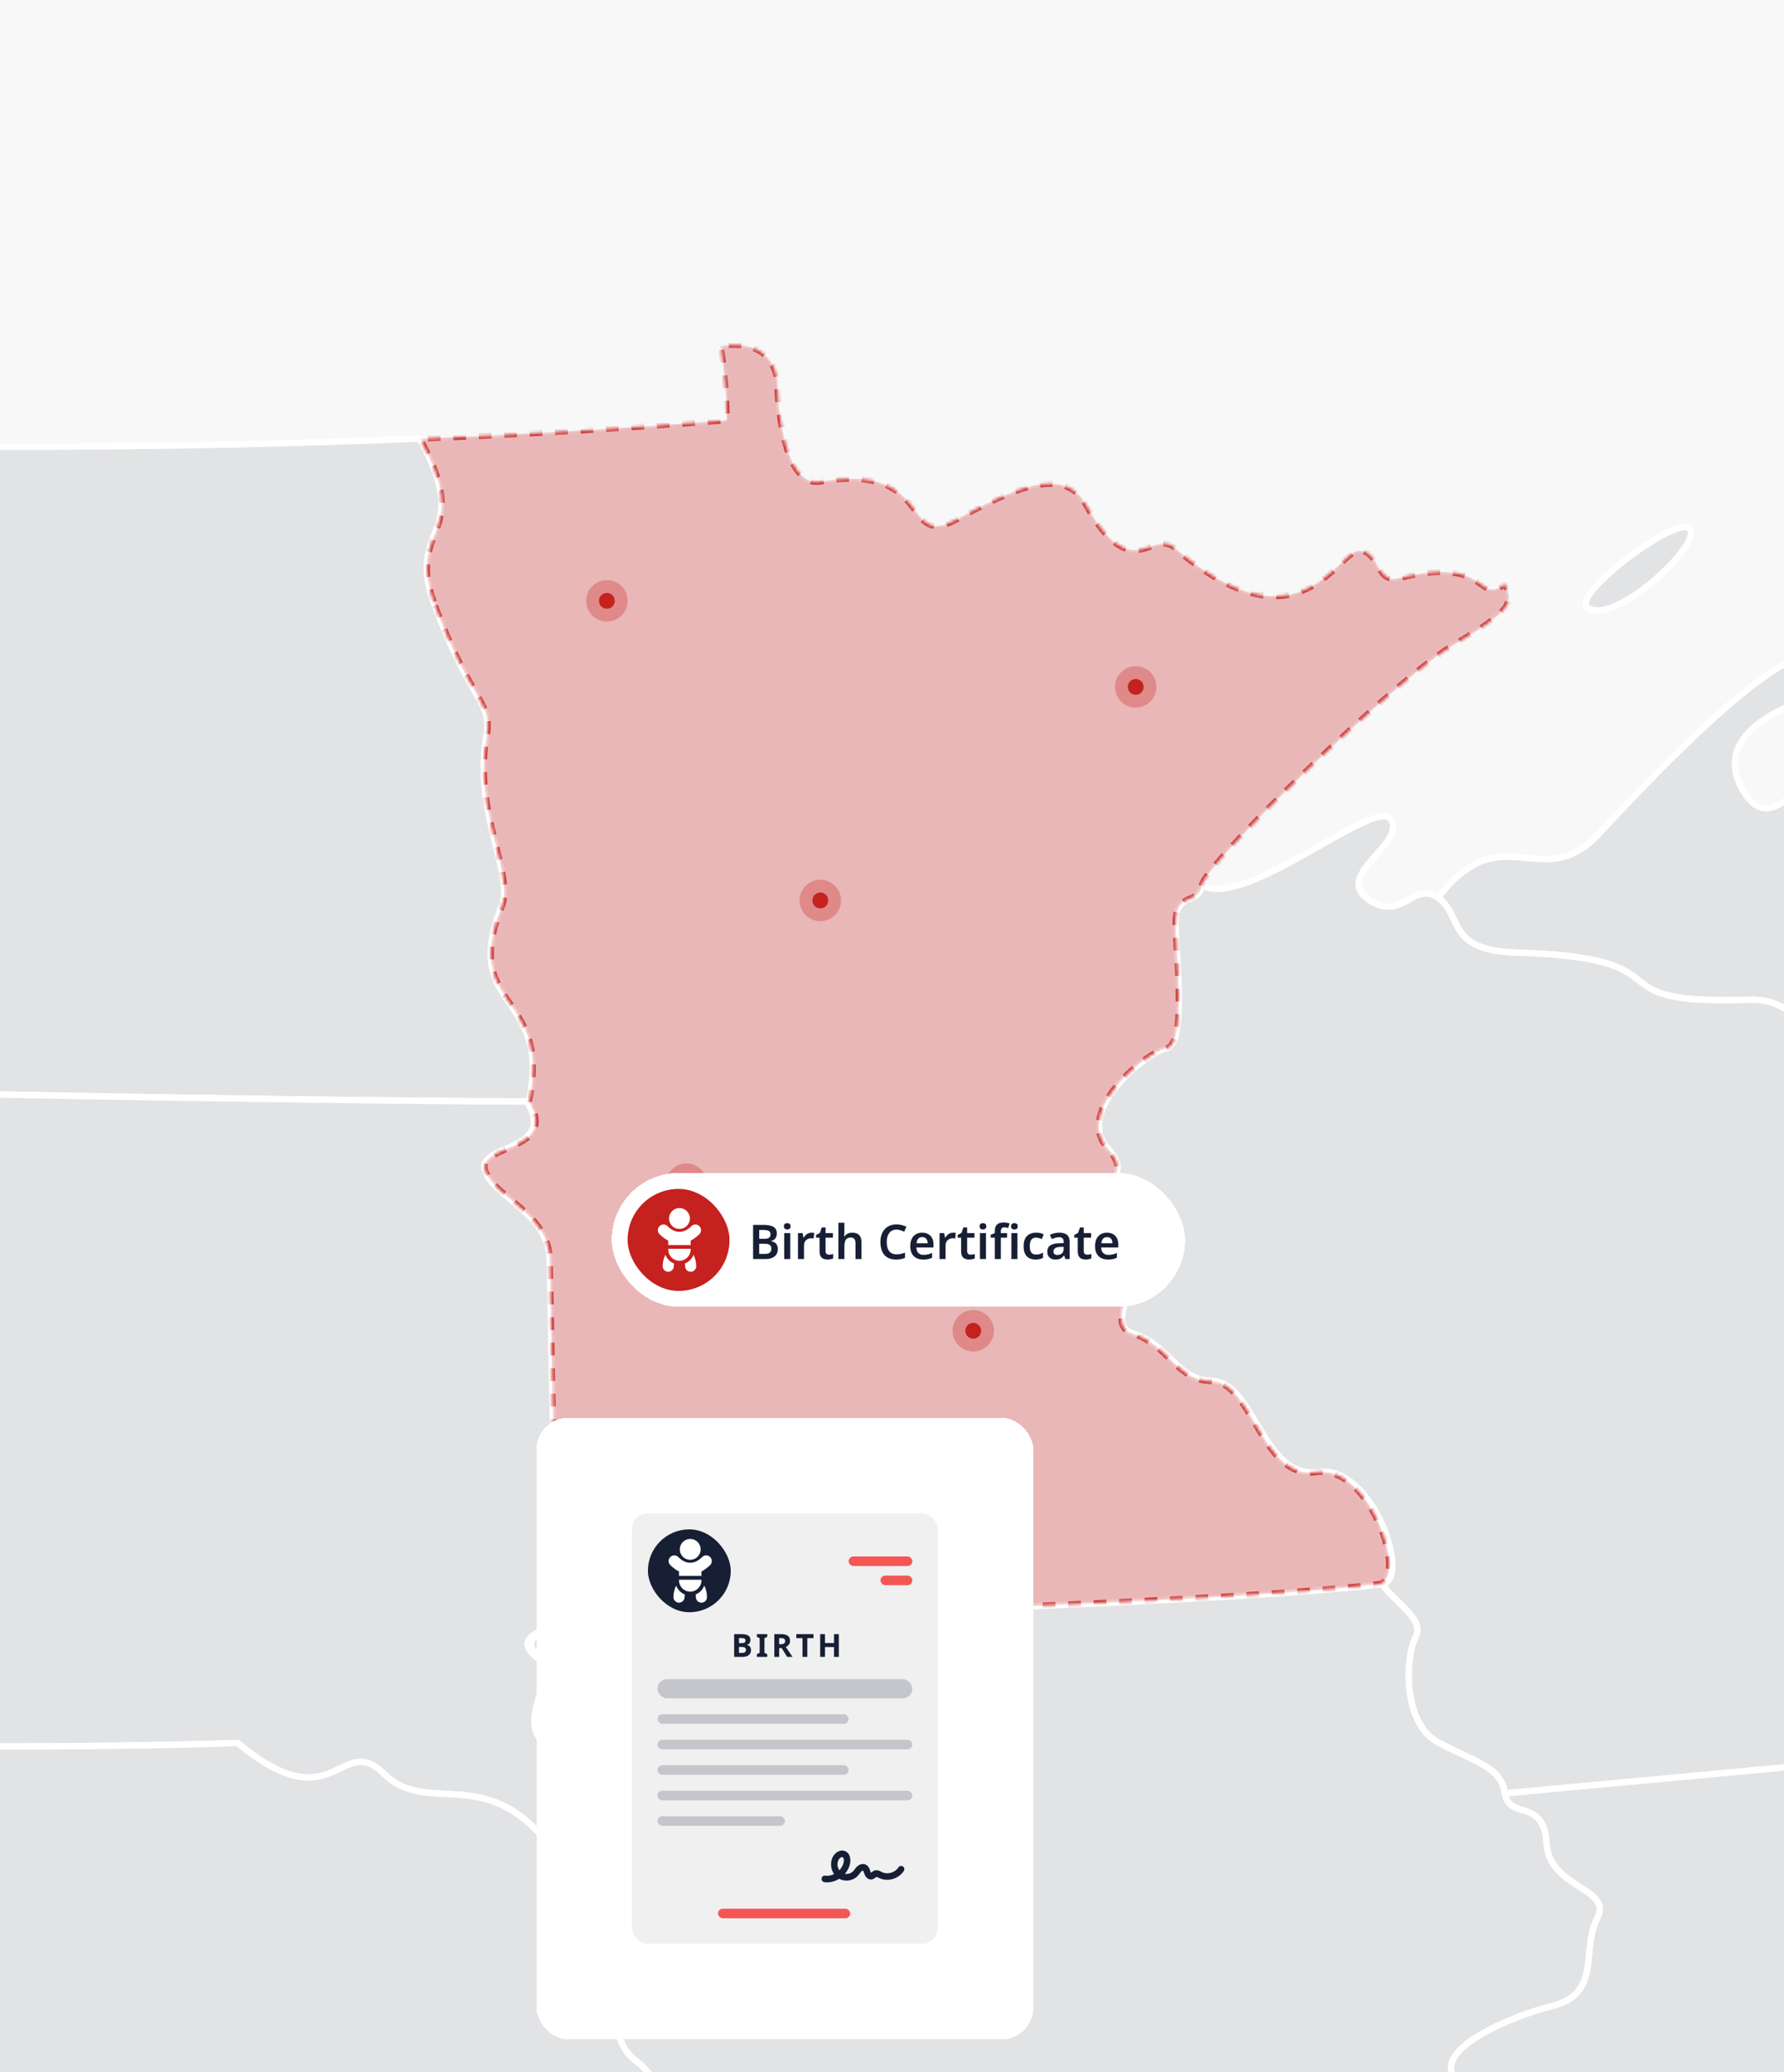
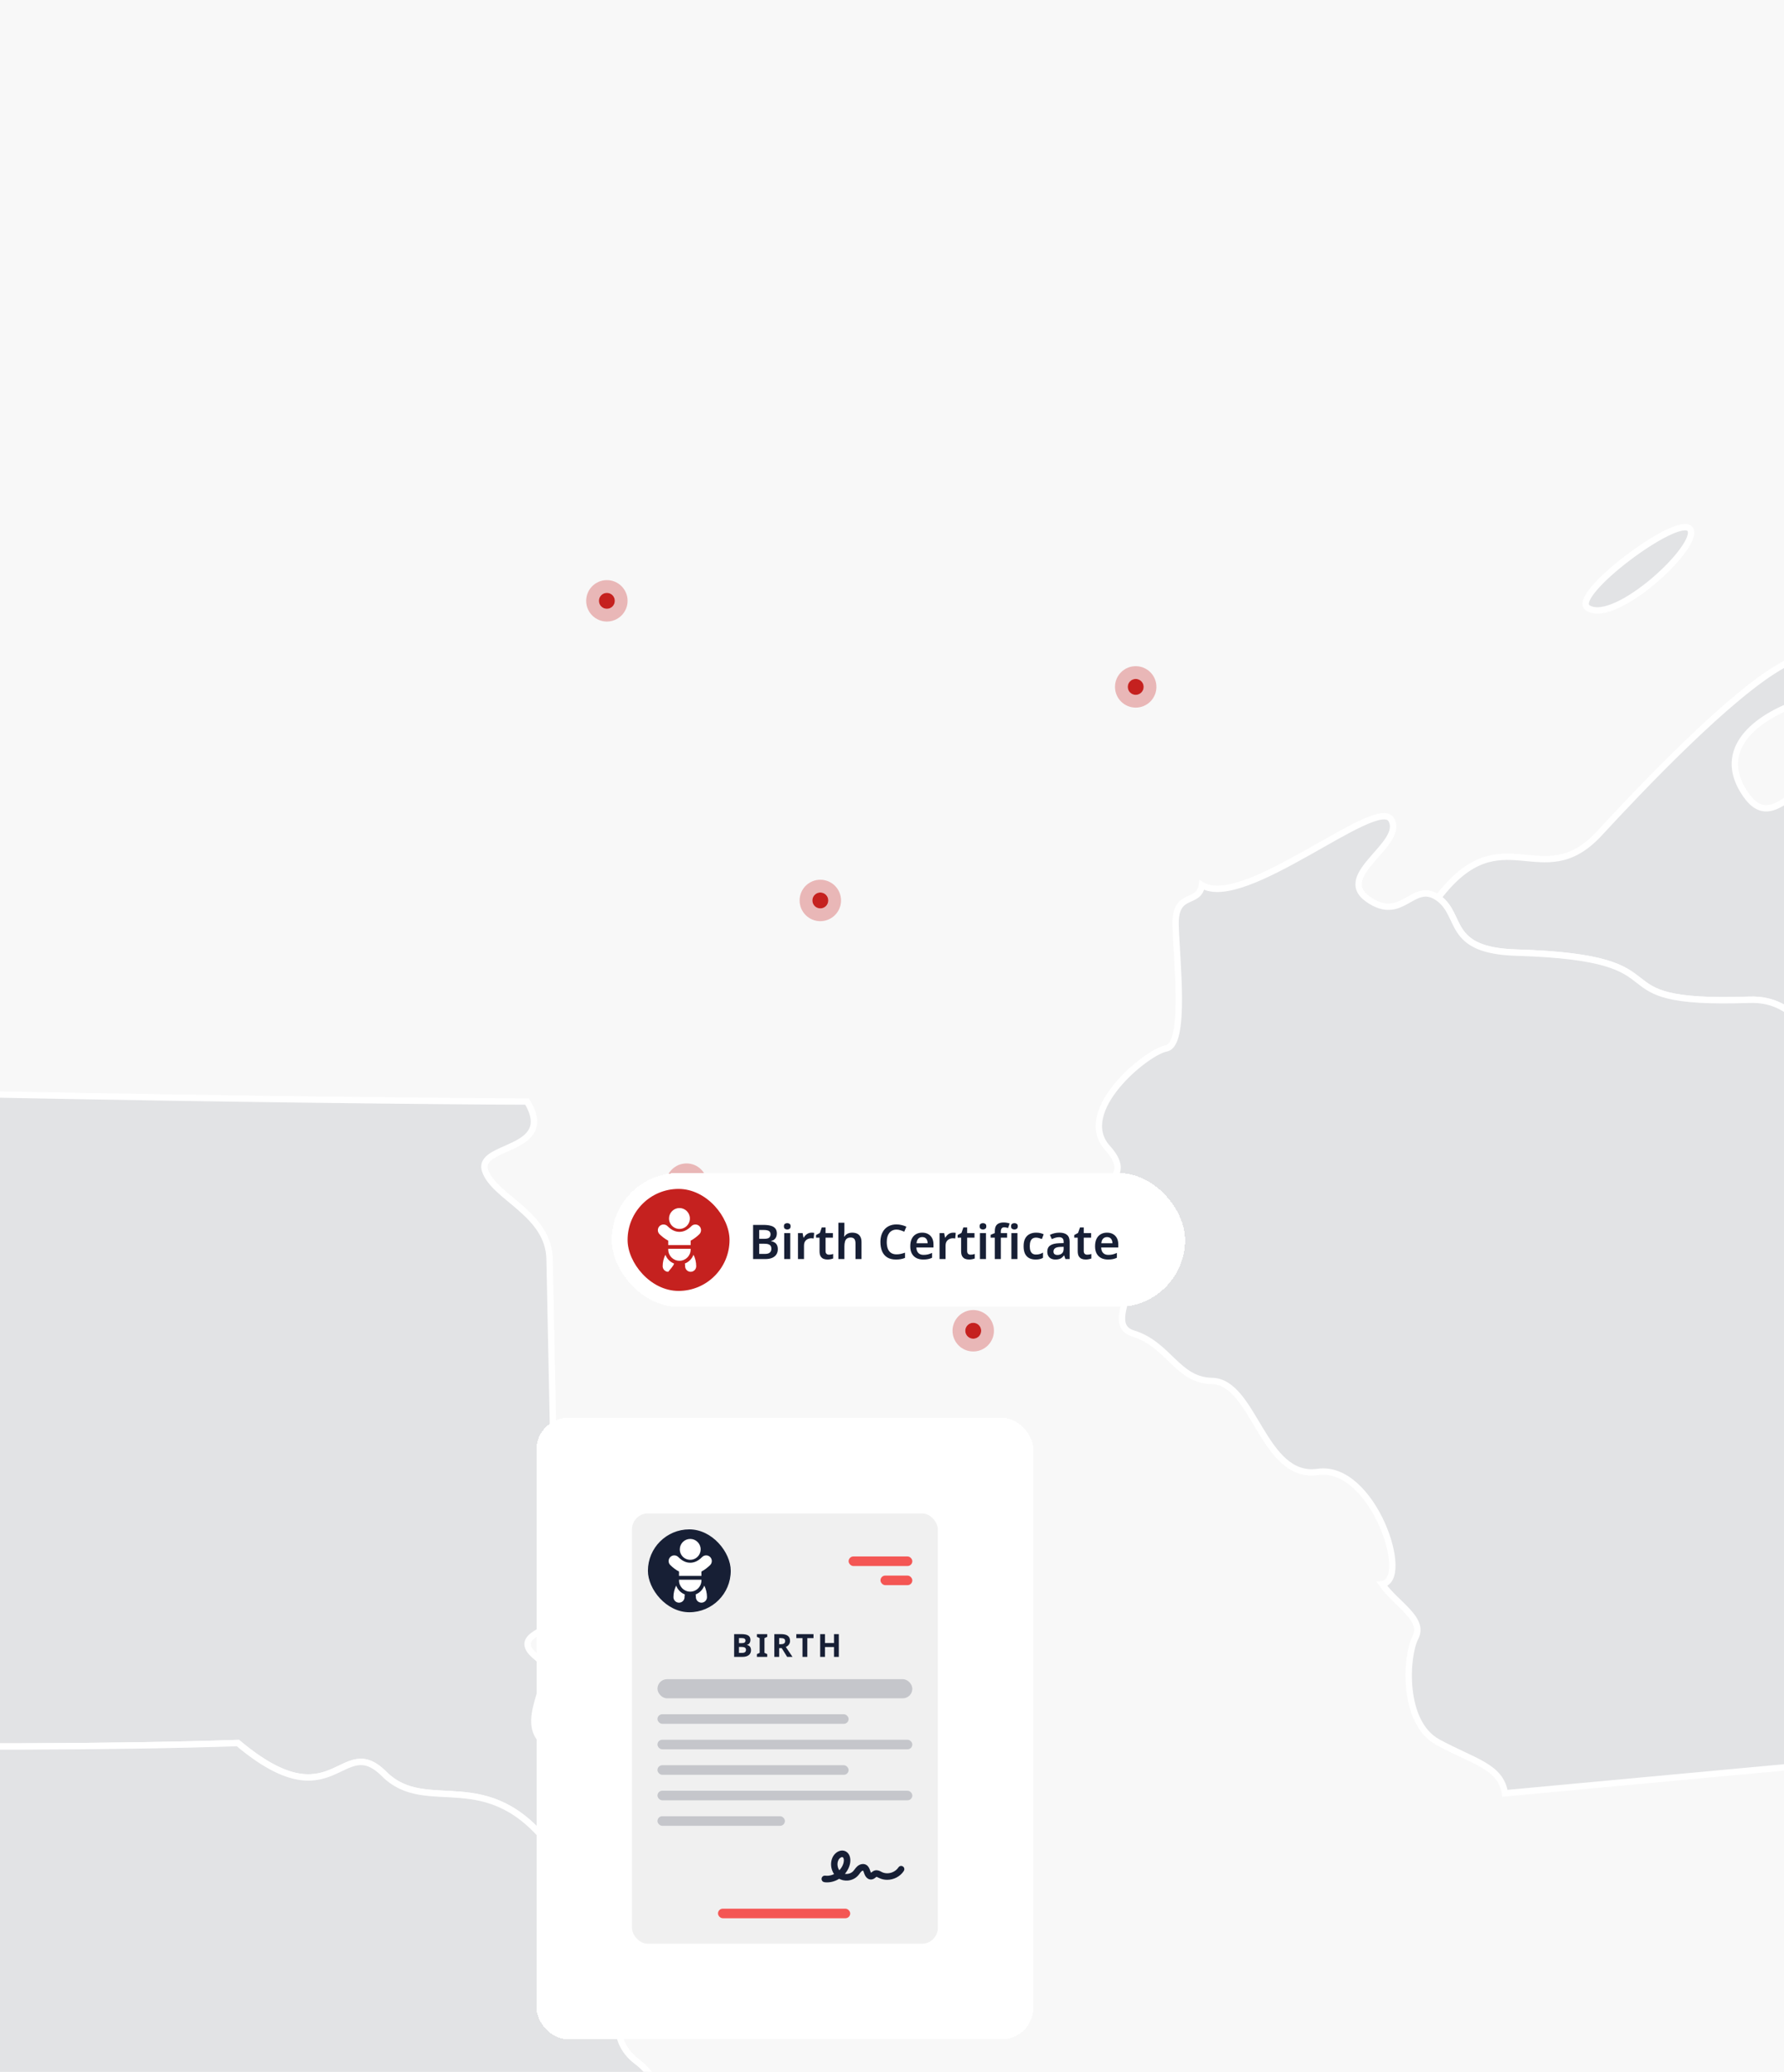
<svg xmlns="http://www.w3.org/2000/svg" width="560" height="650" viewBox="0 0 560 650" fill="none">
  <g id="HERO Image - MN - Birth" clip-path="url(#clip0_3044_32112)">
    <rect width="560" height="650" fill="#F8F8F8" />
    <g id="IMG Hero" clip-path="url(#clip1_3044_32112)">
      <g id="Map">
-         <path id="us_13" d="M485.443 578.287C486.264 592.611 506.44 592.199 501.332 601.869C496.224 611.539 502.859 625.214 487.542 629.242C472.226 633.27 456.444 641.031 455.52 647.949C454.596 654.866 466.938 660.994 466.045 668.984C465.152 676.975 451.202 670.347 455.737 685.133C460.273 699.919 444.048 711.402 442.509 714.09C440.971 716.778 434.557 766.847 472.623 776.166C482.392 778.555 488.275 782.274 489.902 797.59C493.204 828.865 534.802 801.672 518.122 826.761C492.353 865.534 545.842 883.042 549.515 880.839C556.814 876.46 564.064 890.627 562.548 894.918C561.033 899.21 572.516 914.904 566.748 918.206C560.979 921.509 580.388 935.47 584.065 933.798C587.741 932.126 585.775 913.564 602.924 920.657C620.073 927.751 621.18 929.85 620.344 914.992C619.508 900.133 648.881 899.691 636.26 888.104C623.803 876.674 641.452 882.156 639.696 873.688C637.94 865.221 624.57 849.125 639.196 842.67C653.822 836.214 647.041 817.221 653.898 814.419C660.755 811.617 664.206 798.804 656.673 794.185C649.141 789.566 648.878 776.811 651.89 768.252L633.588 600.216C625.685 594.711 613.014 563.799 612.006 549.659L472.375 562.601C473.608 571.091 484.626 563.96 485.443 578.287Z" fill="#171F35" fill-opacity="0.1" stroke="white" stroke-width="2" />
        <path id="us_22" d="M850.809 415.168C855.616 441.987 874.983 454.341 875.525 480.893C877.129 490.437 877.655 498.557 875.964 502.134C864.282 502.375 839.887 505.356 853.841 529.148C849.721 535.604 851.714 554.02 857.834 551.024C854.329 552.505 836.192 566.344 836.321 572.716L769.894 581.157L667.385 591.044C677.746 578.064 701.668 535.092 684.725 503.562C667.782 472.032 676.601 452.722 665.014 440.212C653.428 427.701 675.856 415.908 672.65 398.267C669.443 380.625 682.995 384.592 682.06 373.99C681.125 363.388 695.04 350.351 698.22 367.282C701.401 384.214 712.521 374.074 710.139 361.369C707.757 348.663 712.525 339.367 721.703 337.756C730.881 336.145 721.26 316.515 728.193 309.288C729.304 308.015 730.68 307.001 732.225 306.317C733.77 305.633 735.446 305.296 737.135 305.329C738.824 305.362 740.486 305.765 742.002 306.509C743.519 307.253 744.855 308.32 745.915 309.635C748.812 313.121 769.203 306.322 767.332 318.416C765.461 330.51 811.869 320.707 805.299 338.89C795.239 366.725 824.559 380.293 807.971 400.462C791.383 420.631 811.743 411.72 795.709 424.399C779.675 437.077 791.746 438.337 801.687 439.547C811.629 440.757 812.491 413.824 826.082 419.921C839.673 426.017 846.011 388.348 850.809 415.168ZM697.869 244.746C677.658 260.742 667.645 255.989 653.515 258.402C639.386 260.815 637.122 287.248 624.257 273.879C603.821 252.626 594.315 273.07 572.989 249.423C564.67 240.195 556.573 263.93 547.052 247.827C537.53 231.724 557.86 222.103 567.026 219.79C576.192 217.476 576.123 199.633 559.715 208.608C543.306 217.583 514.991 247.453 502.007 261.494C483.984 280.984 471.42 255.321 451.407 281.652C459.317 287.161 453.721 298.205 475.97 298.858C532.552 300.534 497.433 315.423 549.109 313.655C565.384 313.102 566.407 328.163 581.281 327.876C596.155 327.59 573.451 348.602 593.116 352.428C599.915 353.749 603.355 356.284 604.569 359.59C614.915 344.185 624.677 301.488 630.602 314.121C636.527 326.754 645.052 327.995 646.22 315.927C647.388 303.859 676.589 311.059 679.174 298.961C681.759 286.863 709.311 283.469 718.66 290.364C728.01 297.258 736.103 277.028 744.773 285.821C753.443 294.613 770.039 285.859 768.004 279.441C765.969 273.024 757.998 275.039 756.024 264.812C754.05 254.584 745.541 254.397 737.107 257.409C721.153 275.436 712.514 233.148 697.865 244.746H697.869ZM530.51 165.999C526.864 161.116 492.455 186.935 498.441 190.737C507.042 196.223 534.136 170.882 530.51 165.999Z" fill="#171F35" fill-opacity="0.1" stroke="white" stroke-width="2" />
        <path id="us_49" d="M444.286 513.78C441.232 519.686 440.048 540.427 451.334 546.574C462.619 552.72 471.143 554.14 472.38 562.608L612.012 549.666C611.02 535.514 613.333 509.962 599.601 496.791C585.869 483.62 609.668 469.666 603.747 457.037C597.826 444.409 620.235 431.909 612.272 423.575C604.308 415.241 618.617 387.307 611.478 384.635C604.339 381.963 601.552 418.842 585.781 409.954C572.976 402.731 609.748 373.93 604.545 359.591C603.346 356.285 599.906 353.75 593.092 352.429C573.431 348.611 596.123 327.572 581.257 327.878C566.391 328.183 565.368 313.103 549.085 313.657C497.413 315.424 532.528 300.539 475.946 298.859C453.701 298.203 459.293 287.158 451.383 281.653C443.473 276.148 440.213 289.67 429.428 282.104C418.643 274.537 441.117 264.863 436.719 257.163C432.321 249.462 390.552 285.734 377.278 277.679C376.339 284.074 368.814 279.447 369.028 290.067C369.242 300.688 372.464 327.713 366.108 328.905C359.751 330.096 337.284 348.619 347.615 360.095C357.945 371.571 338.781 369.842 351.814 382.86C364.848 395.878 344.492 414.89 355.72 418.364C366.948 421.838 369.509 433.055 380.466 433.253C393.748 433.517 396.424 464.272 413.68 461.794C430.936 459.317 443.168 495.821 433.833 496.974C438.231 503.281 447.352 507.874 444.286 513.78Z" fill="#171F35" fill-opacity="0.1" stroke="white" stroke-width="2" />
-         <path id="us_34" d="M-189.441 337.177C-104.819 342.594 110.838 345.427 165.985 345.576C173.433 311.068 144.339 316.981 157.487 284.302C161.472 274.376 148.492 254.268 152.676 231.274C154.738 219.993 148.057 220.902 136.478 189.99C126.873 164.335 149.076 169.187 131.74 137.588C27.09 141.975 -78.488 140.497 -181.47 134.939C-180.947 147.732 -184.711 235.435 -189.441 337.177Z" fill="#171F35" fill-opacity="0.1" stroke="white" stroke-width="2" />
        <path id="us_41" d="M74.665 546.836C104.936 572.25 106.993 542.988 120.55 556.521C134.106 570.055 152.878 552.677 173.196 579.886C167.633 562.469 184.805 555.208 172.547 548.023C160.288 540.838 176.246 526.163 168.485 519.952C160.723 513.741 170.646 511.935 174.834 508.659L172.512 395.018C172.218 380.683 155.111 375.724 152.279 367.275C149.446 358.827 175.001 361.499 165.453 345.583C110.296 345.449 -105.091 342.617 -189.717 337.184C-190.759 359.506 -191.71 382.5 -192.806 405.521C-195.066 453.013 -197.314 500.642 -199.368 542.801C-148.032 547.023 -2.841 549.478 74.665 546.836Z" fill="#171F35" fill-opacity="0.1" stroke="white" stroke-width="2" />
        <path id="us_27" d="M240.341 750.637C244.685 750.099 220.031 719.179 217.209 710.738C206.031 683.339 215.072 658.184 199.969 646.807C184.866 635.431 205.184 615.884 186.958 607.76C168.733 599.636 178.773 597.303 173.214 579.891C152.901 552.679 134.129 570.06 120.569 556.527C107.008 542.993 104.954 572.252 74.684 546.841C-2.815 549.487 -147.948 547.032 -199.284 542.821C-202.4 606.577 -204.931 657.764 -205.824 676.921C-162.303 679.594 -127.344 681.292 -110.642 681.312C-110.642 681.312 -111.062 710.83 -111.581 751.484C-54.384 755.657 199.53 755.722 240.341 750.637Z" fill="#171F35" fill-opacity="0.1" stroke="white" stroke-width="2" />
-         <path id="us_15" d="M169.553 519.914C177.315 526.129 160.295 540.823 172.546 548.012C184.797 555.201 167.633 562.458 173.195 579.874C178.758 597.291 168.717 599.623 186.939 607.743C205.161 615.864 184.839 635.414 199.95 646.791C215.06 658.167 206.012 683.322 217.19 710.722C250.725 713.776 414.542 697.123 421.955 695.913C429.369 694.703 437.642 709.404 442.518 714.085C444.045 711.413 460.293 699.91 455.746 685.128C451.199 670.346 465.137 676.973 466.054 668.979C466.97 660.985 454.601 654.854 455.528 647.944C456.456 641.034 472.234 633.253 487.551 629.237C502.867 625.221 496.221 611.527 501.34 601.864C506.46 592.202 486.272 592.606 485.451 578.282C484.63 563.958 473.616 571.086 472.379 562.607C471.143 554.128 462.618 552.715 451.333 546.573C440.047 540.43 441.216 519.685 444.285 513.779C447.355 507.873 438.23 503.28 433.844 496.981C382.439 503.341 210.941 507.911 176.948 508.602C171.71 511.897 161.792 513.706 169.553 519.914Z" fill="#171F35" fill-opacity="0.1" stroke="white" stroke-width="2" />
        <g id="MN">
          <g id="us_23">
            <mask id="path-8-inside-1_3044_32112" fill="white">
              <path d="M136.494 189.982C148.069 220.905 154.753 219.985 152.692 231.267C148.492 254.261 161.473 274.38 157.502 284.294C144.358 316.974 173.453 311.064 166 345.568C175.545 361.484 149.462 358.831 152.287 367.272C155.112 375.713 172.219 380.679 172.521 395.015L174.842 508.656C208.82 507.965 381.379 503.372 432.795 497.012C442.13 495.866 430.432 459.339 413.173 461.816C395.913 464.294 393.511 433.531 380.226 433.272C369.269 433.058 366.845 421.861 355.613 418.383C344.382 414.905 364.776 395.881 351.769 382.878C338.762 369.875 357.942 371.597 347.615 360.113C337.288 348.63 359.767 330.114 366.123 328.923C372.48 327.732 369.269 300.703 369.052 290.086C368.834 279.469 376.37 284.092 377.305 277.697C378.241 271.303 438.671 212.694 456.515 202.233C474.358 191.773 475.374 189.097 472.415 183.145C463.345 190.062 467.975 174.028 439.083 181.347C431.81 183.191 433.242 172.616 426.511 172.753C419.781 172.89 407.706 205.364 368.765 171.802C361.683 165.694 355.209 184.122 340.862 158.204C333.99 145.808 317.749 153.359 300.23 162.926C282.711 172.493 293.843 144.983 257.472 151.049C245.225 153.088 244.133 122.634 244.133 122.634C244.133 122.634 245.912 105.596 226.14 108.482C227.358 116.202 227.996 124.001 228.049 131.816C196.116 134.333 164.018 136.261 131.756 137.6C149.1 169.18 126.888 164.327 136.494 189.982Z" />
            </mask>
-             <path d="M136.494 189.982C148.069 220.905 154.753 219.985 152.692 231.267C148.492 254.261 161.473 274.38 157.502 284.294C144.358 316.974 173.453 311.064 166 345.568C175.545 361.484 149.462 358.831 152.287 367.272C155.112 375.713 172.219 380.679 172.521 395.015L174.842 508.656C208.82 507.965 381.379 503.372 432.795 497.012C442.13 495.866 430.432 459.339 413.173 461.816C395.913 464.294 393.511 433.531 380.226 433.272C369.269 433.058 366.845 421.861 355.613 418.383C344.382 414.905 364.776 395.881 351.769 382.878C338.762 369.875 357.942 371.597 347.615 360.113C337.288 348.63 359.767 330.114 366.123 328.923C372.48 327.732 369.269 300.703 369.052 290.086C368.834 279.469 376.37 284.092 377.305 277.697C378.241 271.303 438.671 212.694 456.515 202.233C474.358 191.773 475.374 189.097 472.415 183.145C463.345 190.062 467.975 174.028 439.083 181.347C431.81 183.191 433.242 172.616 426.511 172.753C419.781 172.89 407.706 205.364 368.765 171.802C361.683 165.694 355.209 184.122 340.862 158.204C333.99 145.808 317.749 153.359 300.23 162.926C282.711 172.493 293.843 144.983 257.472 151.049C245.225 153.088 244.133 122.634 244.133 122.634C244.133 122.634 245.912 105.596 226.14 108.482C227.358 116.202 227.996 124.001 228.049 131.816C196.116 134.333 164.018 136.261 131.756 137.6C149.1 169.18 126.888 164.327 136.494 189.982Z" fill="#C5211F" fill-opacity="0.3" stroke="#C5211F" stroke-opacity="0.8" stroke-width="2" stroke-miterlimit="10" stroke-linejoin="round" stroke-dasharray="4 4" mask="url(#path-8-inside-1_3044_32112)" />
          </g>
          <g id="dots">
            <g id="Ellipse 490">
              <circle cx="356.5" cy="215.5" r="2.5" fill="#C5211F" />
              <circle cx="356.5" cy="215.5" r="4.5" stroke="#C5211F" stroke-opacity="0.3" stroke-width="4" />
            </g>
            <g id="Ellipse 491">
              <circle cx="190.5" cy="188.5" r="2.5" fill="#C5211F" />
              <circle cx="190.5" cy="188.5" r="4.5" stroke="#C5211F" stroke-opacity="0.3" stroke-width="4" />
            </g>
            <g id="Ellipse 492">
              <circle cx="257.5" cy="282.5" r="2.5" fill="#C5211F" />
              <circle cx="257.5" cy="282.5" r="4.5" stroke="#C5211F" stroke-opacity="0.3" stroke-width="4" />
            </g>
            <g id="Ellipse 493">
-               <circle cx="215.5" cy="371.5" r="2.5" fill="#C5211F" />
              <circle cx="215.5" cy="371.5" r="4.5" stroke="#C5211F" stroke-opacity="0.3" stroke-width="4" />
            </g>
            <g id="Ellipse 494">
              <circle cx="305.5" cy="417.5" r="2.5" fill="#C5211F" />
              <circle cx="305.5" cy="417.5" r="4.5" stroke="#C5211F" stroke-opacity="0.3" stroke-width="4" />
            </g>
            <g id="Ellipse 495">
              <circle cx="222.5" cy="473.5" r="2.5" fill="#C5211F" />
              <circle cx="222.5" cy="473.5" r="4.5" stroke="#C5211F" stroke-opacity="0.3" stroke-width="4" />
            </g>
          </g>
        </g>
      </g>
    </g>
    <g id="Certificate">
      <g id="Certificate button hero" filter="url(#filter0_d_3044_32112)">
        <rect x="190" y="363" width="180" height="42" rx="21" fill="white" shape-rendering="crispEdges" />
        <g id="child-icon">
          <rect x="195" y="368" width="32" height="32" rx="16" fill="#C5211F" />
          <g id="certificate ui icon" clip-path="url(#clip2_3044_32112)">
            <g id="icon">
              <g id="Group 39525">
-                 <path id="Vector" d="M206.869 388.648C206.312 389.759 206.016 390.992 206.016 392.257C206.016 393.218 206.797 394 207.758 394C208.719 394 209.501 393.218 209.501 392.257C209.501 391.969 209.528 391.684 209.58 391.407C208.328 390.92 207.335 389.911 206.869 388.648Z" fill="white" />
+                 <path id="Vector" d="M206.869 388.648C206.312 389.759 206.016 390.992 206.016 392.257C206.016 393.218 206.797 394 207.758 394C209.501 391.969 209.528 391.684 209.58 391.407C208.328 390.92 207.335 389.911 206.869 388.648Z" fill="white" />
                <path id="Vector_2" d="M212.979 391.407C213.03 391.684 213.057 391.969 213.057 392.257C213.057 393.218 213.839 394 214.8 394C215.761 394 216.543 393.218 216.543 392.257C216.543 390.992 216.247 389.759 215.69 388.648C215.224 389.911 214.23 390.92 212.979 391.407Z" fill="white" />
                <path id="Vector_3" d="M217.539 382.197C218.233 381.503 218.233 380.374 217.539 379.68C217.203 379.344 216.756 379.159 216.281 379.159C215.805 379.159 215.358 379.344 215.022 379.68C213.806 380.896 212.617 381.462 211.28 381.462C209.943 381.462 208.754 380.896 207.538 379.68C206.844 378.987 205.715 378.987 205.021 379.68C204.685 380.017 204.5 380.463 204.5 380.939C204.5 381.414 204.685 381.861 205.021 382.197C205.713 382.889 206.822 383.757 207.762 384.235V385.61H214.798V384.235C215.738 383.757 216.847 382.889 217.539 382.197Z" fill="white" />
                <path id="Vector_4" d="M207.762 386.792V387.025C207.762 388.965 209.34 390.543 211.279 390.543C213.219 390.543 214.797 388.965 214.797 387.025V386.792H207.762Z" fill="white" />
                <path id="Vector_5" d="M211.281 380.55C212.487 380.55 213.542 379.894 214.11 378.92C214.393 378.436 214.556 377.874 214.556 377.275C214.556 375.469 213.086 374 211.281 374C209.475 374 208.006 375.469 208.006 377.275C208.006 377.874 208.169 378.436 208.451 378.92C209.019 379.894 210.074 380.55 211.281 380.55Z" fill="white" />
              </g>
            </g>
          </g>
        </g>
        <path id="Birth Certificate" d="M237.62 379.29C238.55 379.29 239.33 379.38 239.96 379.56C240.59 379.73 241.06 380.01 241.37 380.4C241.69 380.79 241.85 381.315 241.85 381.975C241.85 382.385 241.78 382.755 241.64 383.085C241.5 383.415 241.295 383.685 241.025 383.895C240.765 384.105 240.44 384.245 240.05 384.315V384.39C240.45 384.46 240.805 384.59 241.115 384.78C241.435 384.96 241.685 385.225 241.865 385.575C242.055 385.915 242.15 386.365 242.15 386.925C242.15 387.575 241.995 388.13 241.685 388.59C241.375 389.05 240.93 389.4 240.35 389.64C239.78 389.88 239.1 390 238.31 390H234.395V379.29H237.62ZM237.875 383.655C238.635 383.655 239.155 383.535 239.435 383.295C239.725 383.055 239.87 382.7 239.87 382.23C239.87 381.75 239.7 381.405 239.36 381.195C239.02 380.985 238.475 380.88 237.725 380.88H236.315V383.655H237.875ZM236.315 385.2V388.395H238.055C238.835 388.395 239.375 388.245 239.675 387.945C239.985 387.645 240.14 387.245 240.14 386.745C240.14 386.425 240.075 386.15 239.945 385.92C239.815 385.69 239.59 385.515 239.27 385.395C238.95 385.265 238.515 385.2 237.965 385.2H236.315ZM246.066 381.87V390H244.176V381.87H246.066ZM245.121 378.735C245.401 378.735 245.646 378.81 245.856 378.96C246.066 379.1 246.171 379.355 246.171 379.725C246.171 380.085 246.066 380.345 245.856 380.505C245.646 380.655 245.401 380.73 245.121 380.73C244.831 380.73 244.581 380.655 244.371 380.505C244.171 380.345 244.071 380.085 244.071 379.725C244.071 379.355 244.171 379.1 244.371 378.96C244.581 378.81 244.831 378.735 245.121 378.735ZM252.743 381.72C252.863 381.72 253.003 381.725 253.163 381.735C253.323 381.745 253.458 381.765 253.568 381.795L253.403 383.55C253.313 383.53 253.193 383.515 253.043 383.505C252.903 383.485 252.778 383.475 252.668 383.475C252.368 383.475 252.078 383.525 251.798 383.625C251.528 383.715 251.283 383.855 251.063 384.045C250.853 384.225 250.683 384.46 250.553 384.75C250.433 385.04 250.373 385.385 250.373 385.785V390H248.483V381.87H249.938L250.208 383.28H250.298C250.458 382.99 250.658 382.73 250.898 382.5C251.138 382.26 251.413 382.07 251.723 381.93C252.043 381.79 252.383 381.72 252.743 381.72ZM258.224 388.635C258.464 388.635 258.694 388.615 258.914 388.575C259.134 388.525 259.339 388.47 259.529 388.41V389.82C259.329 389.91 259.069 389.985 258.749 390.045C258.429 390.115 258.094 390.15 257.744 390.15C257.284 390.15 256.864 390.075 256.484 389.925C256.114 389.765 255.814 389.495 255.584 389.115C255.364 388.735 255.254 388.205 255.254 387.525V383.295H254.159V382.47L255.359 381.81L255.959 380.085H257.144V381.87H259.454V383.295H257.144V387.51C257.144 387.89 257.244 388.175 257.444 388.365C257.644 388.545 257.904 388.635 258.224 388.635ZM263.058 381.315C263.058 381.635 263.043 381.95 263.013 382.26C262.993 382.56 262.973 382.785 262.953 382.935H263.073C263.243 382.655 263.453 382.43 263.703 382.26C263.953 382.08 264.228 381.945 264.528 381.855C264.838 381.765 265.158 381.72 265.488 381.72C266.098 381.72 266.623 381.825 267.063 382.035C267.503 382.245 267.838 382.57 268.068 383.01C268.308 383.44 268.428 384.005 268.428 384.705V390H266.538V385.08C266.538 384.46 266.418 384 266.178 383.7C265.938 383.4 265.558 383.25 265.038 383.25C264.538 383.25 264.143 383.36 263.853 383.58C263.563 383.79 263.358 384.105 263.238 384.525C263.118 384.935 263.058 385.44 263.058 386.04V390H261.168V378.6H263.058V381.315ZM279.429 380.76C278.939 380.76 278.504 380.85 278.124 381.03C277.744 381.21 277.419 381.47 277.149 381.81C276.889 382.15 276.689 382.56 276.549 383.04C276.419 383.52 276.354 384.06 276.354 384.66C276.354 385.47 276.464 386.165 276.684 386.745C276.904 387.315 277.239 387.755 277.689 388.065C278.149 388.375 278.724 388.53 279.414 388.53C279.874 388.53 280.314 388.485 280.734 388.395C281.164 388.295 281.614 388.165 282.084 388.005V389.64C281.644 389.82 281.199 389.95 280.749 390.03C280.309 390.11 279.799 390.15 279.219 390.15C278.119 390.15 277.209 389.925 276.489 389.475C275.769 389.015 275.234 388.375 274.884 387.555C274.534 386.725 274.359 385.755 274.359 384.645C274.359 383.835 274.469 383.095 274.689 382.425C274.919 381.755 275.244 381.175 275.664 380.685C276.094 380.195 276.624 379.815 277.254 379.545C277.884 379.275 278.609 379.14 279.429 379.14C279.969 379.14 280.499 379.205 281.019 379.335C281.549 379.455 282.044 379.625 282.504 379.845L281.844 381.42C281.464 381.25 281.069 381.1 280.659 380.97C280.259 380.83 279.849 380.76 279.429 380.76ZM287.48 381.72C288.21 381.72 288.835 381.87 289.355 382.17C289.885 382.46 290.295 382.88 290.585 383.43C290.875 383.97 291.02 384.63 291.02 385.41V386.37H285.65C285.67 387.11 285.875 387.685 286.265 388.095C286.655 388.495 287.195 388.695 287.885 388.695C288.415 388.695 288.885 388.645 289.295 388.545C289.715 388.435 290.145 388.28 290.585 388.08V389.595C290.185 389.785 289.77 389.925 289.34 390.015C288.91 390.105 288.395 390.15 287.795 390.15C287.005 390.15 286.3 390 285.68 389.7C285.07 389.39 284.59 388.925 284.24 388.305C283.9 387.685 283.73 386.915 283.73 385.995C283.73 385.065 283.885 384.285 284.195 383.655C284.515 383.015 284.955 382.535 285.515 382.215C286.075 381.885 286.73 381.72 287.48 381.72ZM287.48 383.115C286.98 383.115 286.57 383.28 286.25 383.61C285.94 383.93 285.755 384.41 285.695 385.05H289.19C289.19 384.67 289.125 384.335 288.995 384.045C288.875 383.755 288.69 383.53 288.44 383.37C288.19 383.2 287.87 383.115 287.48 383.115ZM297.186 381.72C297.306 381.72 297.446 381.725 297.606 381.735C297.766 381.745 297.901 381.765 298.011 381.795L297.846 383.55C297.756 383.53 297.636 383.515 297.486 383.505C297.346 383.485 297.221 383.475 297.111 383.475C296.811 383.475 296.521 383.525 296.241 383.625C295.971 383.715 295.726 383.855 295.506 384.045C295.296 384.225 295.126 384.46 294.996 384.75C294.876 385.04 294.816 385.385 294.816 385.785V390H292.926V381.87H294.381L294.651 383.28H294.741C294.901 382.99 295.101 382.73 295.341 382.5C295.581 382.26 295.856 382.07 296.166 381.93C296.486 381.79 296.826 381.72 297.186 381.72ZM302.668 388.635C302.908 388.635 303.138 388.615 303.358 388.575C303.578 388.525 303.783 388.47 303.973 388.41V389.82C303.773 389.91 303.513 389.985 303.193 390.045C302.873 390.115 302.538 390.15 302.188 390.15C301.728 390.15 301.308 390.075 300.928 389.925C300.558 389.765 300.258 389.495 300.028 389.115C299.808 388.735 299.698 388.205 299.698 387.525V383.295H298.603V382.47L299.803 381.81L300.403 380.085H301.588V381.87H303.898V383.295H301.588V387.51C301.588 387.89 301.688 388.175 301.888 388.365C302.088 388.545 302.348 388.635 302.668 388.635ZM307.501 381.87V390H305.611V381.87H307.501ZM306.556 378.735C306.836 378.735 307.081 378.81 307.291 378.96C307.501 379.1 307.606 379.355 307.606 379.725C307.606 380.085 307.501 380.345 307.291 380.505C307.081 380.655 306.836 380.73 306.556 380.73C306.266 380.73 306.016 380.655 305.806 380.505C305.606 380.345 305.506 380.085 305.506 379.725C305.506 379.355 305.606 379.1 305.806 378.96C306.016 378.81 306.266 378.735 306.556 378.735ZM314.133 383.295H312.168V390H310.278V383.295H308.973V382.395L310.278 381.855V381.3C310.278 380.6 310.388 380.05 310.608 379.65C310.828 379.25 311.148 378.965 311.568 378.795C311.988 378.615 312.483 378.525 313.053 378.525C313.453 378.525 313.813 378.56 314.133 378.63C314.453 378.69 314.718 378.76 314.928 378.84L314.448 380.25C314.278 380.2 314.088 380.155 313.878 380.115C313.678 380.065 313.458 380.04 313.218 380.04C312.858 380.04 312.593 380.155 312.423 380.385C312.253 380.615 312.168 380.935 312.168 381.345V381.87H314.133V383.295ZM317.373 381.87V390H315.483V381.87H317.373ZM316.428 378.735C316.708 378.735 316.953 378.81 317.163 378.96C317.373 379.1 317.478 379.355 317.478 379.725C317.478 380.085 317.373 380.345 317.163 380.505C316.953 380.655 316.708 380.73 316.428 380.73C316.138 380.73 315.888 380.655 315.678 380.505C315.478 380.345 315.378 380.085 315.378 379.725C315.378 379.355 315.478 379.1 315.678 378.96C315.888 378.81 316.138 378.735 316.428 378.735ZM323.076 390.15C322.306 390.15 321.636 390.005 321.066 389.715C320.506 389.415 320.071 388.96 319.761 388.35C319.461 387.73 319.311 386.94 319.311 385.98C319.311 384.98 319.476 384.17 319.806 383.55C320.146 382.92 320.611 382.46 321.201 382.17C321.791 381.87 322.466 381.72 323.226 381.72C323.736 381.72 324.191 381.77 324.591 381.87C324.991 381.97 325.331 382.09 325.611 382.23L325.056 383.715C324.746 383.595 324.436 383.495 324.126 383.415C323.816 383.325 323.516 383.28 323.226 383.28C322.776 383.28 322.401 383.38 322.101 383.58C321.811 383.78 321.596 384.08 321.456 384.48C321.316 384.87 321.246 385.365 321.246 385.965C321.246 386.545 321.316 387.03 321.456 387.42C321.606 387.81 321.826 388.105 322.116 388.305C322.406 388.495 322.766 388.59 323.196 388.59C323.656 388.59 324.061 388.535 324.411 388.425C324.761 388.315 325.091 388.165 325.401 387.975V389.61C325.091 389.8 324.756 389.935 324.396 390.015C324.046 390.105 323.606 390.15 323.076 390.15ZM330.546 381.72C331.596 381.72 332.391 381.95 332.931 382.41C333.481 382.86 333.756 383.57 333.756 384.54V390H332.421L332.046 388.875H331.986C331.756 389.165 331.516 389.41 331.266 389.61C331.026 389.8 330.746 389.935 330.426 390.015C330.116 390.105 329.736 390.15 329.286 390.15C328.806 390.15 328.371 390.06 327.981 389.88C327.601 389.7 327.301 389.425 327.081 389.055C326.861 388.675 326.751 388.2 326.751 387.63C326.751 386.79 327.056 386.16 327.666 385.74C328.286 385.31 329.221 385.075 330.471 385.035L331.881 384.99V384.585C331.881 384.065 331.756 383.695 331.506 383.475C331.256 383.255 330.906 383.145 330.456 383.145C330.046 383.145 329.651 383.205 329.271 383.325C328.891 383.445 328.521 383.585 328.161 383.745L327.561 382.425C327.961 382.215 328.416 382.045 328.926 381.915C329.446 381.785 329.986 381.72 330.546 381.72ZM330.891 386.19C330.061 386.22 329.486 386.365 329.166 386.625C328.846 386.875 328.686 387.215 328.686 387.645C328.686 388.025 328.801 388.3 329.031 388.47C329.261 388.64 329.556 388.725 329.916 388.725C330.466 388.725 330.931 388.57 331.311 388.26C331.691 387.94 331.881 387.47 331.881 386.85V386.16L330.891 386.19ZM339.274 388.635C339.514 388.635 339.744 388.615 339.964 388.575C340.184 388.525 340.389 388.47 340.579 388.41V389.82C340.379 389.91 340.119 389.985 339.799 390.045C339.479 390.115 339.144 390.15 338.794 390.15C338.334 390.15 337.914 390.075 337.534 389.925C337.164 389.765 336.864 389.495 336.634 389.115C336.414 388.735 336.304 388.205 336.304 387.525V383.295H335.209V382.47L336.409 381.81L337.009 380.085H338.194V381.87H340.504V383.295H338.194V387.51C338.194 387.89 338.294 388.175 338.494 388.365C338.694 388.545 338.954 388.635 339.274 388.635ZM345.488 381.72C346.218 381.72 346.843 381.87 347.363 382.17C347.893 382.46 348.303 382.88 348.593 383.43C348.883 383.97 349.028 384.63 349.028 385.41V386.37H343.658C343.678 387.11 343.883 387.685 344.273 388.095C344.663 388.495 345.203 388.695 345.893 388.695C346.423 388.695 346.893 388.645 347.303 388.545C347.723 388.435 348.153 388.28 348.593 388.08V389.595C348.193 389.785 347.778 389.925 347.348 390.015C346.918 390.105 346.403 390.15 345.803 390.15C345.013 390.15 344.308 390 343.688 389.7C343.078 389.39 342.598 388.925 342.248 388.305C341.908 387.685 341.738 386.915 341.738 385.995C341.738 385.065 341.893 384.285 342.203 383.655C342.523 383.015 342.963 382.535 343.523 382.215C344.083 381.885 344.738 381.72 345.488 381.72ZM345.488 383.115C344.988 383.115 344.578 383.28 344.258 383.61C343.948 383.93 343.763 384.41 343.703 385.05H347.198C347.198 384.67 347.133 384.335 347.003 384.045C346.883 383.755 346.698 383.53 346.448 383.37C346.198 383.2 345.878 383.115 345.488 383.115Z" fill="#171F35" />
      </g>
      <g id="Certificate icon hero" filter="url(#filter1_dddddd_3044_32112)">
        <rect x="202" y="425" width="156" height="195" rx="10" fill="white" shape-rendering="crispEdges" />
        <g id="Certificate-birth">
          <rect id="bg" x="232" y="455" width="96" height="135" rx="5" fill="#F0F0F0" />
          <g id="new">
            <rect x="237" y="460" width="26" height="26" rx="13" fill="#171F35" />
            <g id="certificate ui icon_2" clip-path="url(#clip3_3044_32112)">
              <g id="icon_2">
                <g id="Group 39525_2">
                  <path id="Vector_6" d="M245.869 477.648C245.312 478.759 245.016 479.992 245.016 481.257C245.016 482.218 245.797 483 246.758 483C247.719 483 248.501 482.218 248.501 481.257C248.501 480.969 248.528 480.684 248.58 480.407C247.328 479.92 246.335 478.911 245.869 477.648Z" fill="white" />
                  <path id="Vector_7" d="M251.979 480.407C252.03 480.684 252.057 480.969 252.057 481.257C252.057 482.218 252.839 483 253.8 483C254.761 483 255.543 482.218 255.543 481.257C255.543 479.992 255.247 478.759 254.69 477.648C254.224 478.911 253.23 479.92 251.979 480.407Z" fill="white" />
                  <path id="Vector_8" d="M256.539 471.197C257.233 470.503 257.233 469.374 256.539 468.68C256.203 468.344 255.756 468.159 255.281 468.159C254.805 468.159 254.358 468.344 254.022 468.68C252.806 469.896 251.617 470.462 250.28 470.462C248.943 470.462 247.754 469.896 246.538 468.68C245.844 467.987 244.715 467.987 244.021 468.68C243.685 469.017 243.5 469.463 243.5 469.939C243.5 470.414 243.685 470.861 244.021 471.197C244.713 471.889 245.822 472.757 246.762 473.235V474.61H253.798V473.235C254.738 472.757 255.847 471.889 256.539 471.197Z" fill="white" />
                  <path id="Vector_9" d="M246.762 475.792V476.025C246.762 477.965 248.34 479.543 250.279 479.543C252.219 479.543 253.797 477.965 253.797 476.025V475.792H246.762Z" fill="white" />
                  <path id="Vector_10" d="M250.281 469.55C251.487 469.55 252.542 468.894 253.11 467.92C253.393 467.436 253.556 466.874 253.556 466.275C253.556 464.469 252.086 463 250.281 463C248.475 463 247.006 464.469 247.006 466.275C247.006 466.874 247.169 467.436 247.451 467.92C248.019 468.894 249.074 469.55 250.281 469.55Z" fill="white" />
                </g>
              </g>
            </g>
          </g>
          <g id="Frame 39566">
            <rect id="Rectangle 486" x="300" y="468.5" width="20" height="3" rx="1.5" fill="#F45654" />
            <rect id="Rectangle 487" x="310" y="474.5" width="10" height="3" rx="1.5" fill="#F45654" />
          </g>
          <g id="Frame 39567" opacity="0.2">
            <rect id="Rectangle 480" x="240" y="507" width="80" height="6" rx="3" fill="#171F35" />
            <rect id="Rectangle 481" x="240" y="518" width="60" height="3" rx="1.5" fill="#171F35" />
            <rect id="Rectangle 482" x="240" y="526" width="80" height="3" rx="1.5" fill="#171F35" />
            <rect id="Rectangle 483" x="240" y="534" width="60" height="3" rx="1.5" fill="#171F35" />
            <rect id="Rectangle 484" x="240" y="542" width="80" height="3" rx="1.5" fill="#171F35" />
            <rect id="Rectangle 485" x="240" y="550" width="40" height="3" rx="1.5" fill="#171F35" />
          </g>
          <path id="Birth" d="M264.066 492.861H266.288C267.3 492.861 268.035 493.006 268.49 493.296C268.949 493.582 269.179 494.04 269.179 494.668C269.179 495.094 269.078 495.444 268.876 495.718C268.677 495.991 268.412 496.156 268.08 496.211V496.26C268.533 496.361 268.858 496.549 269.057 496.826C269.258 497.103 269.359 497.471 269.359 497.93C269.359 498.581 269.123 499.089 268.651 499.453C268.183 499.818 267.545 500 266.737 500H264.066V492.861ZM265.58 495.688H266.459C266.869 495.688 267.165 495.625 267.348 495.498C267.533 495.371 267.626 495.161 267.626 494.868C267.626 494.595 267.525 494.399 267.323 494.282C267.125 494.162 266.809 494.102 266.376 494.102H265.58V495.688ZM265.58 496.89V498.75H266.566C266.983 498.75 267.291 498.67 267.489 498.511C267.688 498.351 267.787 498.107 267.787 497.778C267.787 497.186 267.364 496.89 266.518 496.89H265.58ZM274.456 500H271.209V499.141L272.078 498.74V494.121L271.209 493.721V492.861H274.456V493.721L273.587 494.121V498.74L274.456 499.141V500ZM278.195 496.03H278.684C279.162 496.03 279.515 495.951 279.743 495.791C279.971 495.632 280.085 495.381 280.085 495.039C280.085 494.701 279.968 494.46 279.733 494.316C279.502 494.173 279.143 494.102 278.654 494.102H278.195V496.03ZM278.195 497.261V500H276.682V492.861H278.762C279.732 492.861 280.45 493.039 280.915 493.394C281.381 493.745 281.613 494.281 281.613 495C281.613 495.42 281.498 495.794 281.267 496.123C281.035 496.449 280.708 496.704 280.285 496.89L282.385 500H280.705L279.001 497.261H278.195ZM287.037 500H285.523V494.121H283.585V492.861H288.976V494.121H287.037V500ZM296.924 500H295.415V496.919H292.588V500H291.074V492.861H292.588V495.659H295.415V492.861H296.924V500Z" fill="#171F35" />
          <g id="signature 2">
            <path id="Vector_11" fill-rule="evenodd" clip-rule="evenodd" d="M316.773 566.165C316.54 566.004 316.216 566.057 316.061 566.313C314.819 568.207 312.192 568.947 310.199 567.952C310.134 567.925 310.082 567.885 310.018 567.858C309.565 567.616 308.996 567.321 308.361 567.495C308.012 567.589 307.753 567.804 307.52 567.979C307.326 568.14 307.158 568.275 307.016 568.275C306.757 568.288 306.498 567.872 306.369 567.482C306.343 567.415 306.317 567.347 306.304 567.28C306.123 566.729 305.903 566.057 305.295 565.695C304.544 565.251 303.625 565.574 303.043 566.098C302.732 566.367 302.499 566.689 302.267 566.998C302.111 567.2 301.969 567.388 301.827 567.549C300.856 568.611 299.2 568.893 297.919 568.302C298.902 567.374 299.601 566.219 299.911 564.956C300.222 563.692 300.041 562.12 298.902 561.489C298.32 561.166 297.621 561.166 296.935 561.515C296.366 561.811 295.848 562.308 295.525 562.9C295.02 563.84 294.865 564.969 295.098 566.098C295.279 566.944 295.654 567.71 296.185 568.315C295.098 568.973 293.83 569.296 292.587 569.135C292.303 569.094 292.044 569.296 292.005 569.592C291.966 569.887 292.16 570.156 292.445 570.196C292.717 570.237 292.975 570.25 293.247 570.25C294.541 570.25 295.848 569.833 297.013 569.041C297.802 569.538 298.76 569.766 299.743 569.672C300.843 569.565 301.852 569.081 302.564 568.302C302.758 568.1 302.914 567.885 303.069 567.67C303.276 567.388 303.47 567.132 303.703 566.917C304.014 566.649 304.479 566.461 304.777 566.635C305.049 566.797 305.178 567.2 305.32 567.643C305.346 567.71 305.372 567.791 305.398 567.858C305.722 568.799 306.317 569.35 307.003 569.35H307.08C307.546 569.323 307.883 569.054 308.154 568.826C308.323 568.691 308.478 568.557 308.62 568.53C308.879 568.463 309.203 568.637 309.552 568.812C309.617 568.852 309.681 568.879 309.746 568.906C310.484 569.269 311.286 569.444 312.101 569.444C313.965 569.444 315.854 568.517 316.902 566.904C317.07 566.662 317.018 566.326 316.773 566.165ZM297.026 567.683C295.978 566.608 295.68 564.754 296.405 563.424C296.728 562.819 297.375 562.322 297.957 562.322C298.113 562.322 298.255 562.362 298.397 562.429C299.044 562.792 299.109 563.854 298.902 564.687C298.617 565.856 297.932 566.904 297.026 567.683Z" fill="#171F35" stroke="#171F35" />
          </g>
          <rect id="Rectangle 485_2" x="259" y="579" width="41.5" height="3" rx="1.5" fill="#F45654" />
        </g>
      </g>
    </g>
  </g>
  <defs>
    <filter id="filter0_d_3044_32112" x="182" y="358" width="200" height="62" filterUnits="userSpaceOnUse" color-interpolation-filters="sRGB">
      <feFlood flood-opacity="0" result="BackgroundImageFix" />
      <feColorMatrix in="SourceAlpha" type="matrix" values="0 0 0 0 0 0 0 0 0 0 0 0 0 0 0 0 0 0 127 0" result="hardAlpha" />
      <feOffset dx="2" dy="5" />
      <feGaussianBlur stdDeviation="5" />
      <feComposite in2="hardAlpha" operator="out" />
      <feColorMatrix type="matrix" values="0 0 0 0 0 0 0 0 0 0 0 0 0 0 0 0 0 0 0.05 0" />
      <feBlend mode="normal" in2="BackgroundImageFix" result="effect1_dropShadow_3044_32112" />
      <feBlend mode="normal" in="SourceGraphic" in2="effect1_dropShadow_3044_32112" result="shape" />
    </filter>
    <filter id="filter1_dddddd_3044_32112" x="108.474" y="361.474" width="303.053" height="342.053" filterUnits="userSpaceOnUse" color-interpolation-filters="sRGB">
      <feFlood flood-opacity="0" result="BackgroundImageFix" />
      <feColorMatrix in="SourceAlpha" type="matrix" values="0 0 0 0 0 0 0 0 0 0 0 0 0 0 0 0 0 0 127 0" result="hardAlpha" />
      <feMorphology radius="2.5" operator="erode" in="SourceAlpha" result="effect1_dropShadow_3044_32112" />
      <feOffset dy="3" />
      <feGaussianBlur stdDeviation="1.35" />
      <feComposite in2="hardAlpha" operator="out" />
      <feColorMatrix type="matrix" values="0 0 0 0 0 0 0 0 0 0 0 0 0 0 0 0 0 0 0.05 0" />
      <feBlend mode="normal" in2="BackgroundImageFix" result="effect1_dropShadow_3044_32112" />
      <feColorMatrix in="SourceAlpha" type="matrix" values="0 0 0 0 0 0 0 0 0 0 0 0 0 0 0 0 0 0 127 0" result="hardAlpha" />
      <feMorphology radius="2.5" operator="erode" in="SourceAlpha" result="effect2_dropShadow_3044_32112" />
      <feOffset dx="-20" dy="10" />
      <feGaussianBlur stdDeviation="38.013" />
      <feComposite in2="hardAlpha" operator="out" />
      <feColorMatrix type="matrix" values="0 0 0 0 0.071 0 0 0 0 0.071 0 0 0 0 0.071 0 0 0 0.024 0" />
      <feBlend mode="normal" in2="effect1_dropShadow_3044_32112" result="effect2_dropShadow_3044_32112" />
      <feColorMatrix in="SourceAlpha" type="matrix" values="0 0 0 0 0 0 0 0 0 0 0 0 0 0 0 0 0 0 127 0" result="hardAlpha" />
      <feMorphology radius="2" operator="erode" in="SourceAlpha" result="effect3_dropShadow_3044_32112" />
      <feOffset dx="-7.868" dy="3.934" />
      <feGaussianBlur stdDeviation="14.954" />
      <feComposite in2="hardAlpha" operator="out" />
      <feColorMatrix type="matrix" values="0 0 0 0 0.071 0 0 0 0 0.071 0 0 0 0 0.071 0 0 0 0.024 0" />
      <feBlend mode="normal" in2="effect2_dropShadow_3044_32112" result="effect3_dropShadow_3044_32112" />
      <feColorMatrix in="SourceAlpha" type="matrix" values="0 0 0 0 0 0 0 0 0 0 0 0 0 0 0 0 0 0 127 0" result="hardAlpha" />
      <feMorphology radius="1.5" operator="erode" in="SourceAlpha" result="effect4_dropShadow_3044_32112" />
      <feOffset dx="-3.544" dy="1.772" />
      <feGaussianBlur stdDeviation="6.737" />
      <feComposite in2="hardAlpha" operator="out" />
      <feColorMatrix type="matrix" values="0 0 0 0 0.071 0 0 0 0 0.071 0 0 0 0 0.071 0 0 0 0.024 0" />
      <feBlend mode="normal" in2="effect3_dropShadow_3044_32112" result="effect4_dropShadow_3044_32112" />
      <feColorMatrix in="SourceAlpha" type="matrix" values="0 0 0 0 0 0 0 0 0 0 0 0 0 0 0 0 0 0 127 0" result="hardAlpha" />
      <feMorphology radius="1" operator="erode" in="SourceAlpha" result="effect5_dropShadow_3044_32112" />
      <feOffset dx="-1.614" dy="0.807" />
      <feGaussianBlur stdDeviation="3.068" />
      <feComposite in2="hardAlpha" operator="out" />
      <feColorMatrix type="matrix" values="0 0 0 0 0.071 0 0 0 0 0.071 0 0 0 0 0.071 0 0 0 0.024 0" />
      <feBlend mode="normal" in2="effect4_dropShadow_3044_32112" result="effect5_dropShadow_3044_32112" />
      <feColorMatrix in="SourceAlpha" type="matrix" values="0 0 0 0 0 0 0 0 0 0 0 0 0 0 0 0 0 0 127 0" result="hardAlpha" />
      <feMorphology radius="0.5" operator="erode" in="SourceAlpha" result="effect6_dropShadow_3044_32112" />
      <feOffset dx="-0.593" dy="0.296" />
      <feGaussianBlur stdDeviation="1.127" />
      <feComposite in2="hardAlpha" operator="out" />
      <feColorMatrix type="matrix" values="0 0 0 0 0.071 0 0 0 0 0.071 0 0 0 0 0.071 0 0 0 0.03 0" />
      <feBlend mode="normal" in2="effect5_dropShadow_3044_32112" result="effect6_dropShadow_3044_32112" />
      <feBlend mode="normal" in="SourceGraphic" in2="effect6_dropShadow_3044_32112" result="shape" />
    </filter>
    <clipPath id="clip0_3044_32112">
      <rect width="560" height="650" fill="white" />
    </clipPath>
    <clipPath id="clip1_3044_32112">
      <rect width="623" height="650" fill="white" transform="translate(-63)" />
    </clipPath>
    <clipPath id="clip2_3044_32112">
      <rect width="20" height="20" fill="white" transform="translate(201 374)" />
    </clipPath>
    <clipPath id="clip3_3044_32112">
      <rect width="20" height="20" fill="white" transform="translate(240 463)" />
    </clipPath>
  </defs>
</svg>